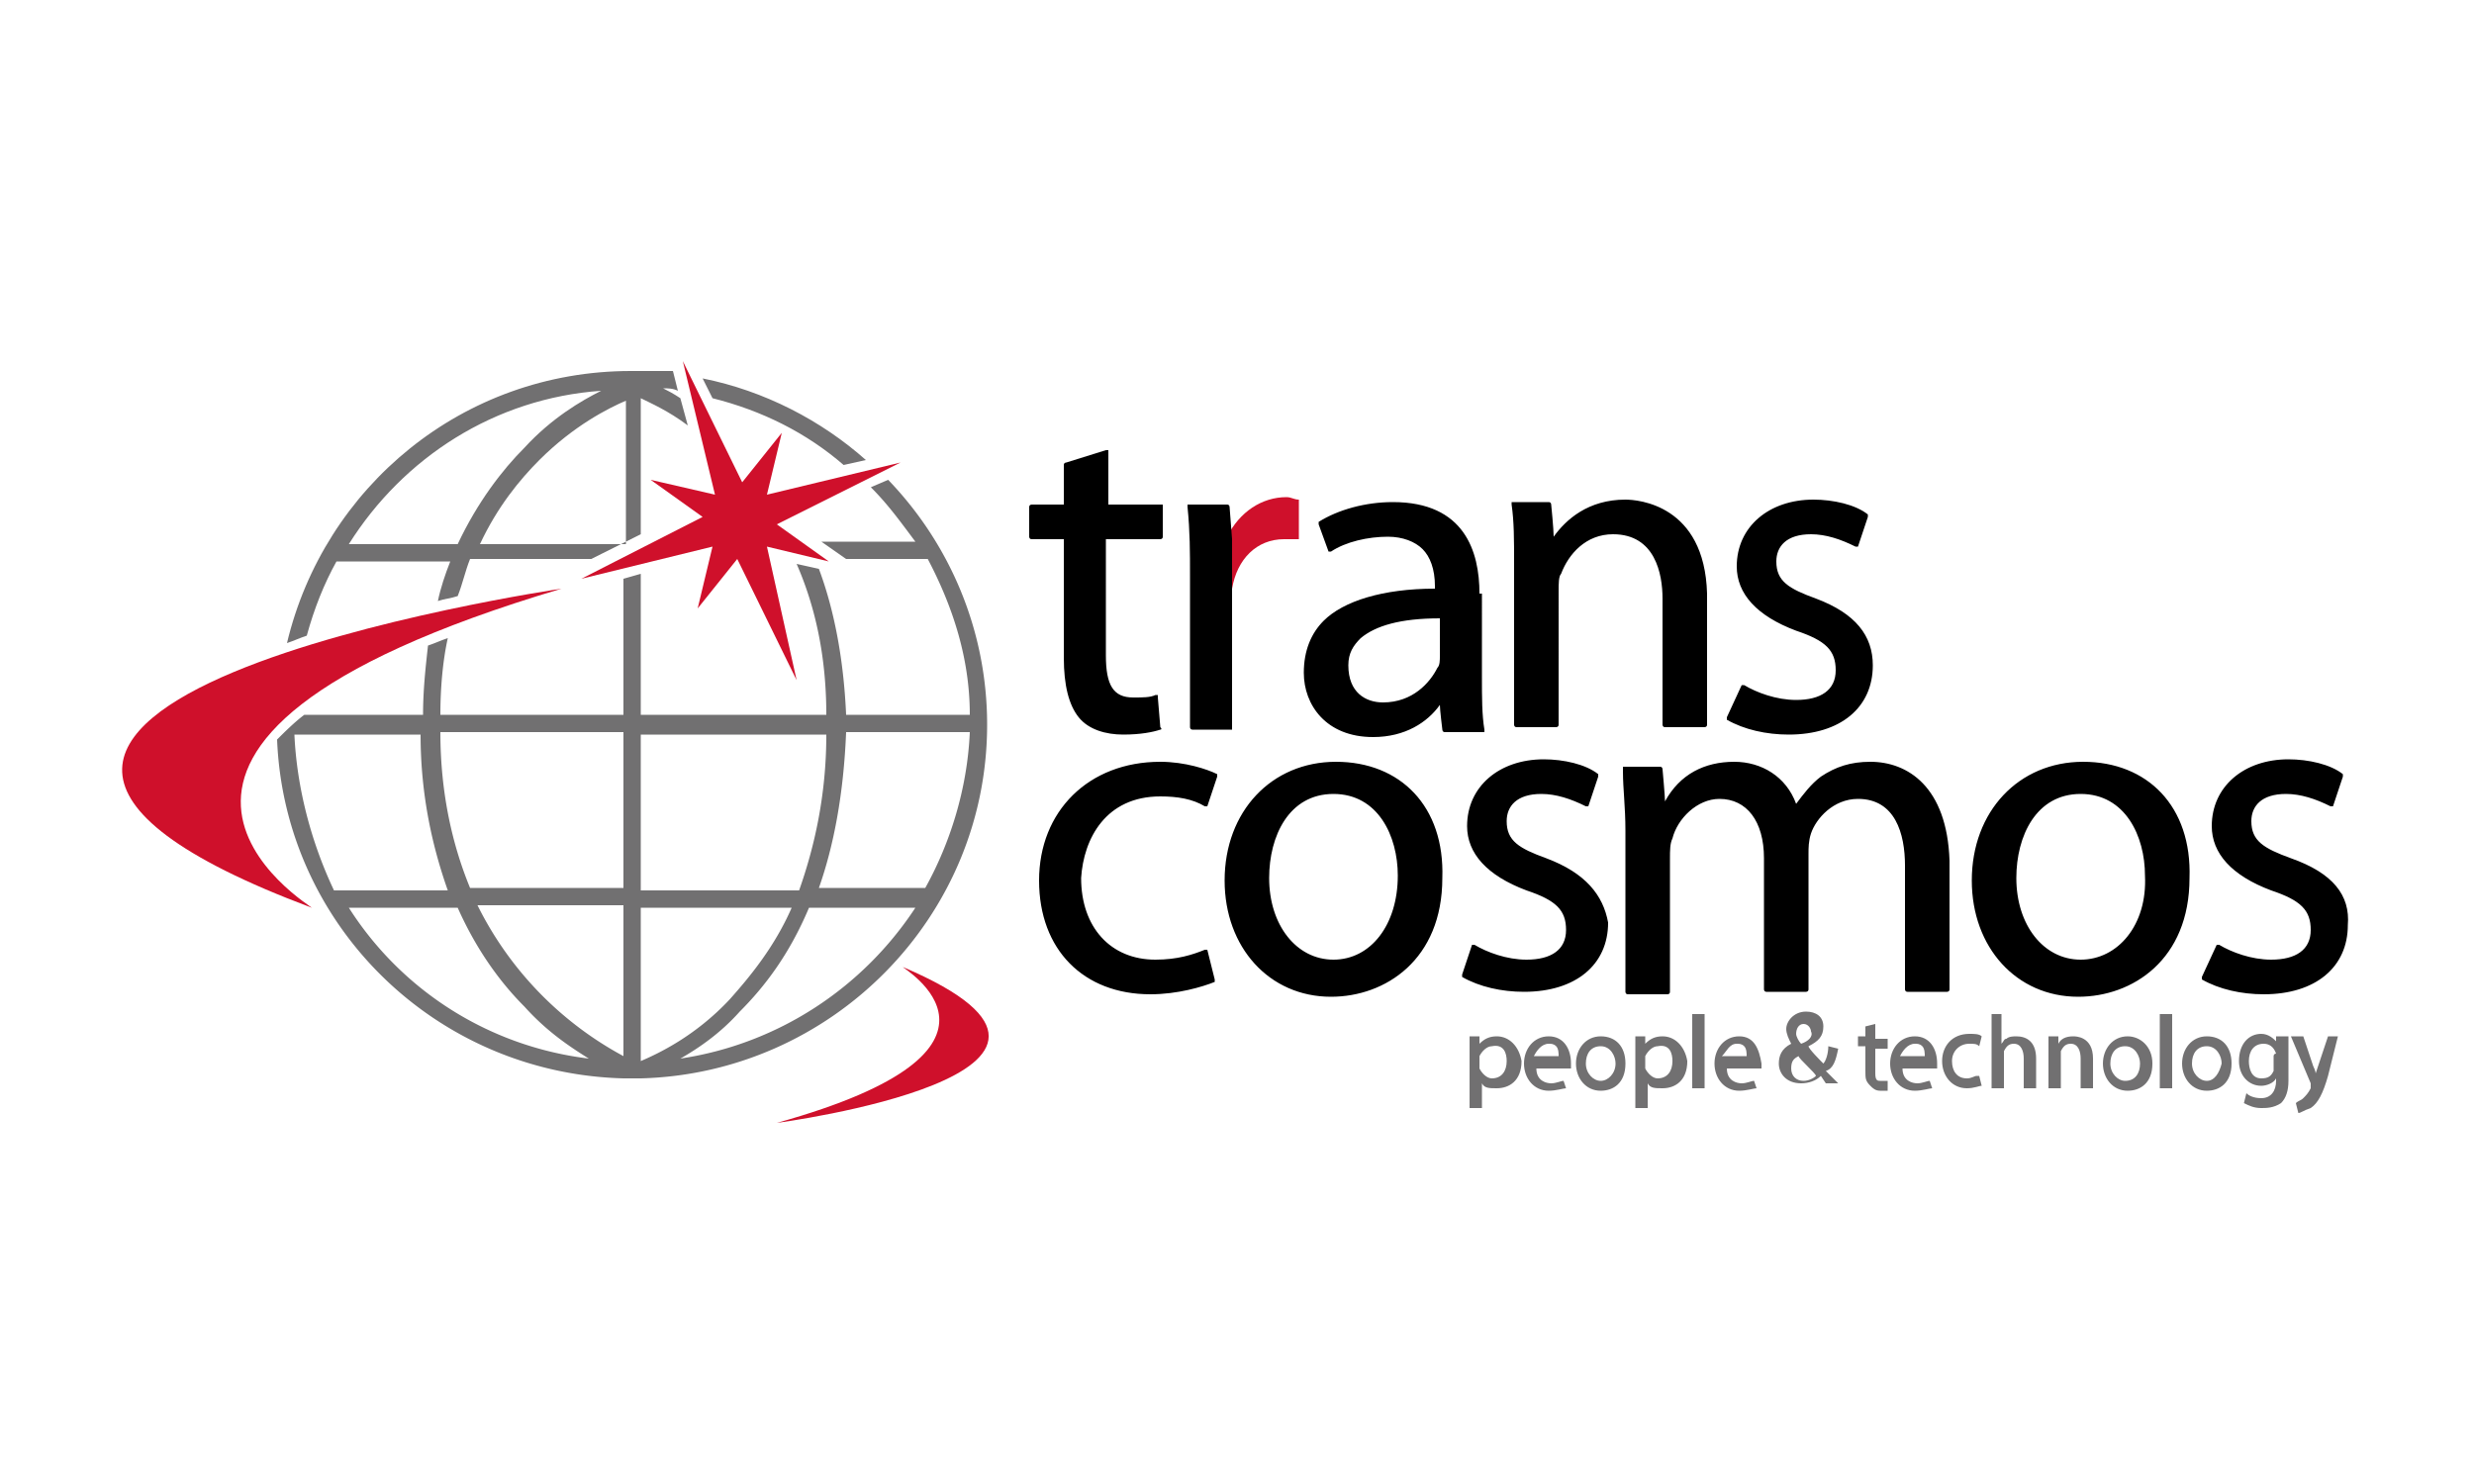
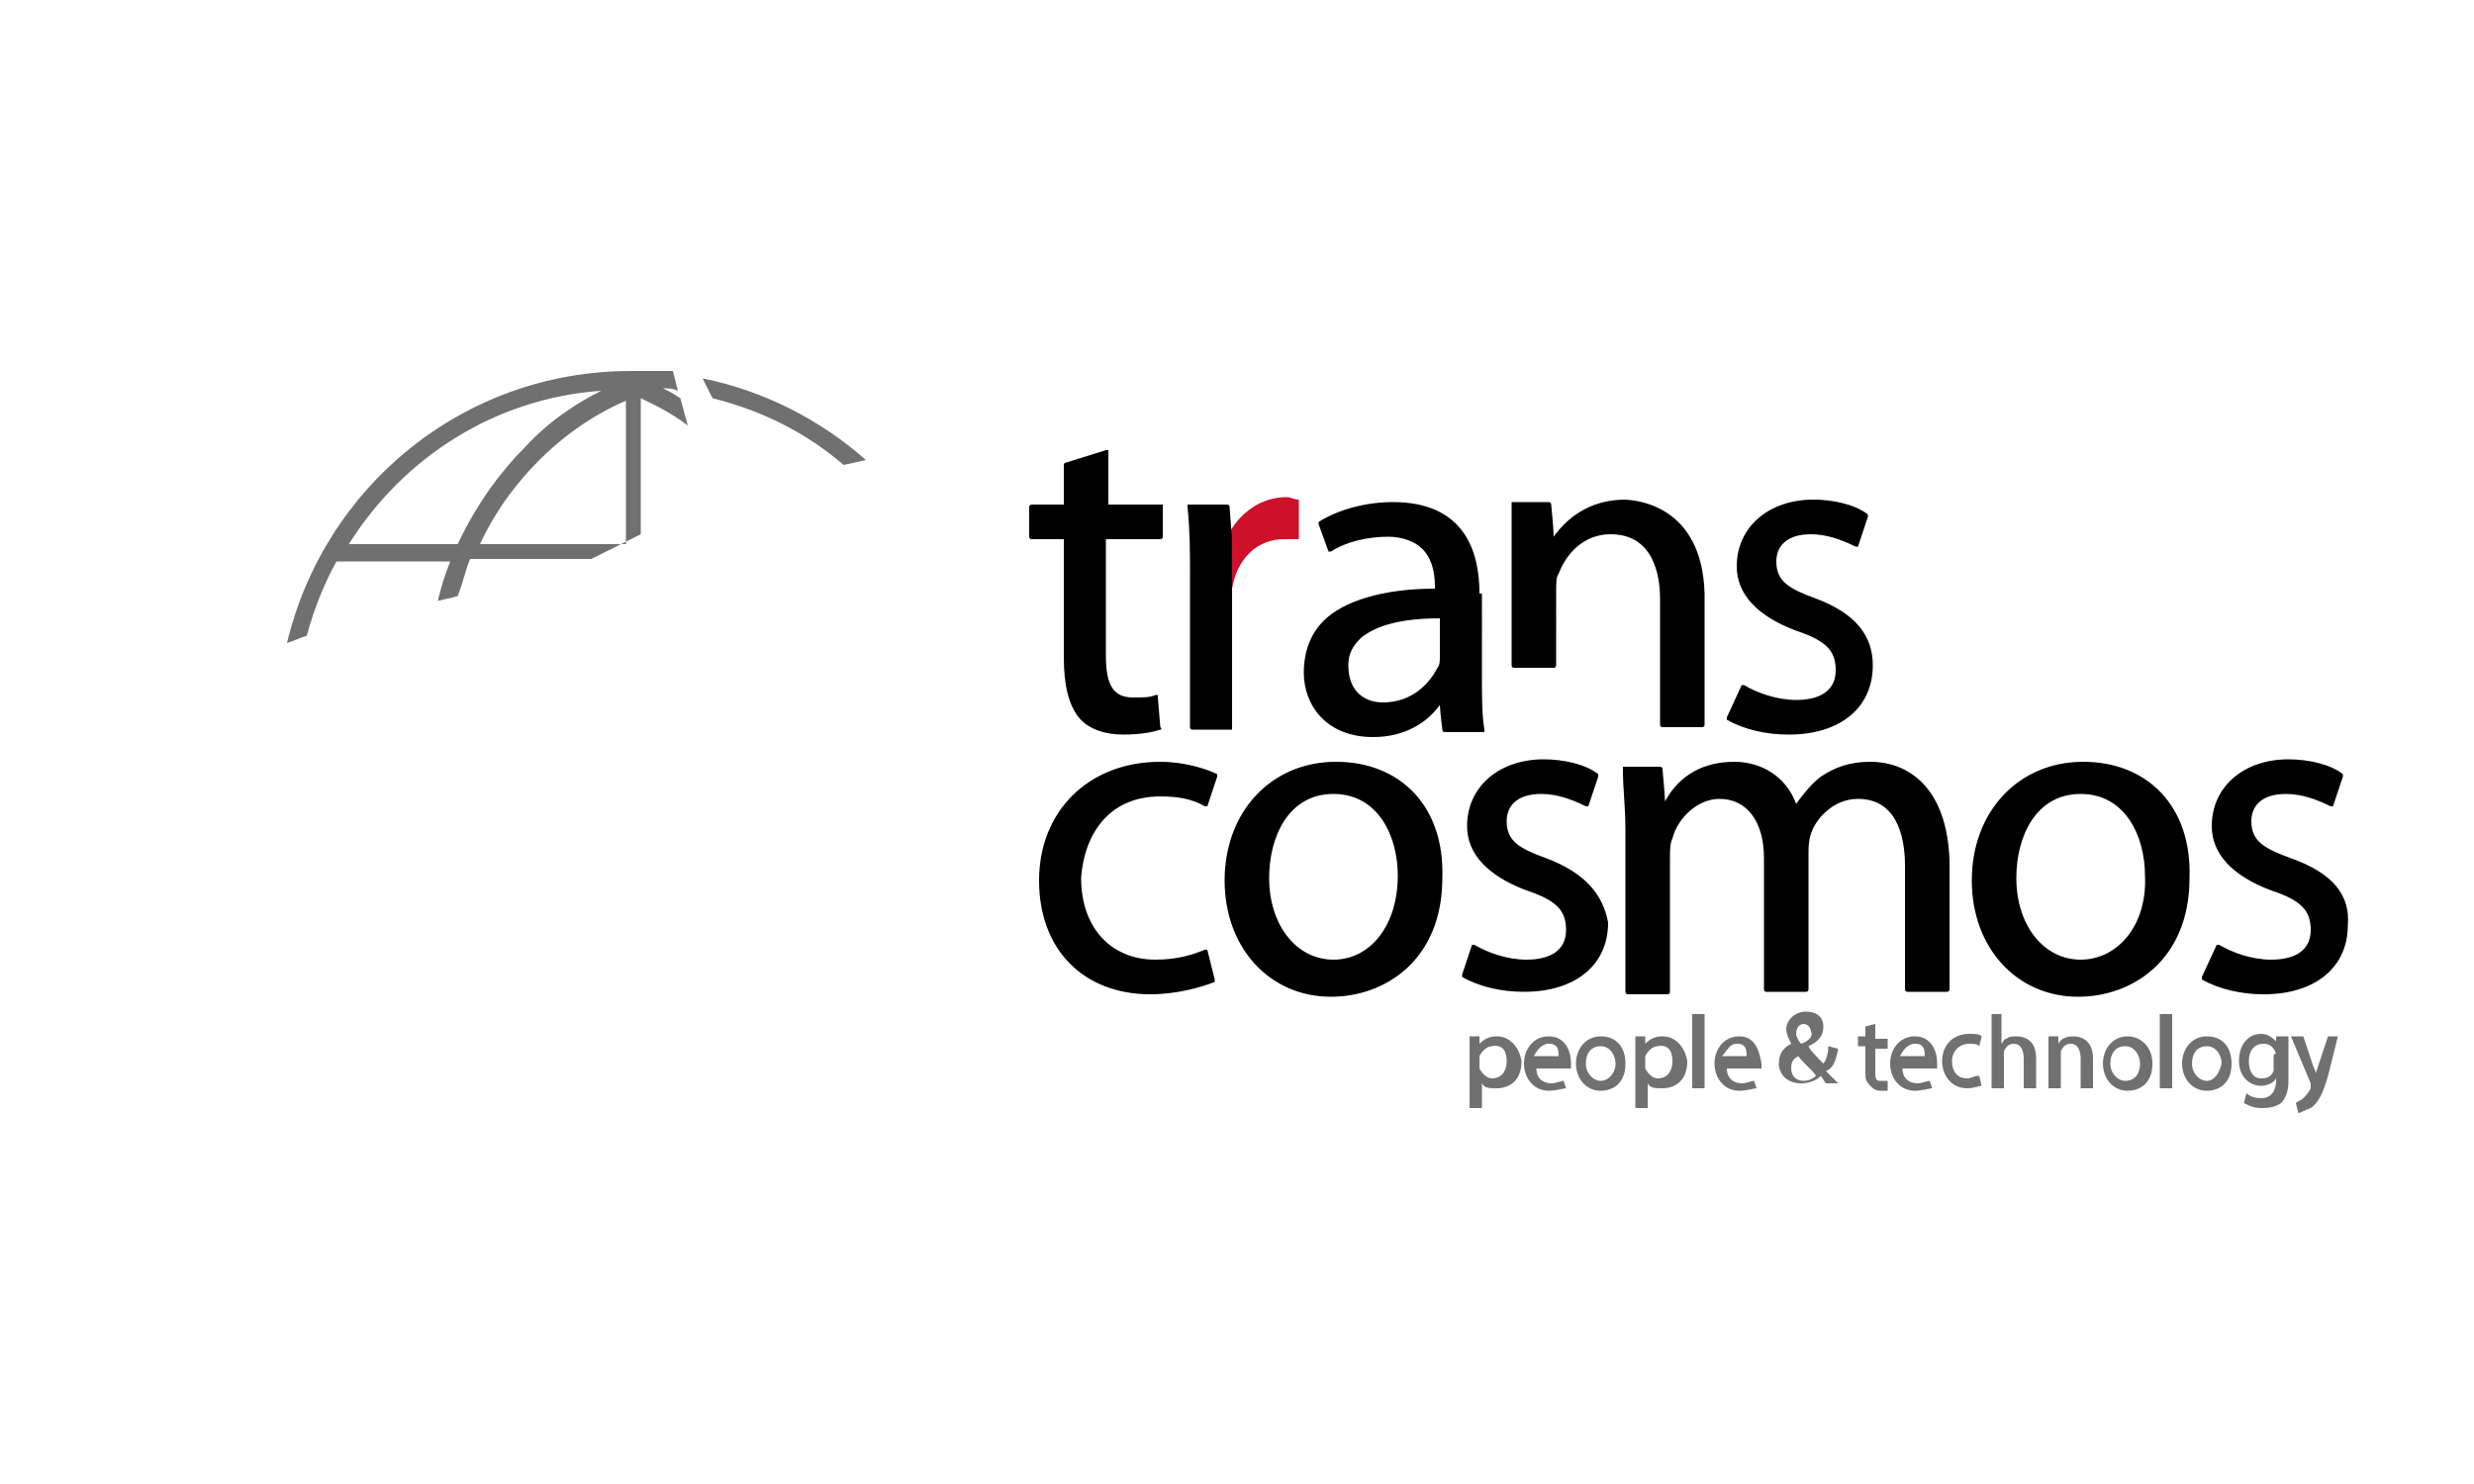
<svg xmlns="http://www.w3.org/2000/svg" width="240" height="144" fill="none">
  <path d="M145.202 100.56c-.72 0-1.2.24-1.68.72v-.72h-.96v6.96h1.2v-2.4c.24.48.72.48 1.44.48 1.2 0 2.4-.72 2.4-2.64-.24-1.44-1.2-2.4-2.4-2.4Zm.96 2.4c0 .96-.48 1.68-1.44 1.68-.48 0-.96-.48-1.2-.96v-1.2c.24-.48.72-.96 1.2-.96 1.2-.24 1.44.72 1.44 1.44Zm4.079-2.4c-1.44 0-2.4 1.2-2.4 2.64 0 1.44.96 2.64 2.4 2.64.72 0 1.44-.24 1.68-.24l-.24-.72c-.24 0-.72.24-1.2.24s-1.44-.24-1.44-1.44h3.36v-.48c0-1.44-.72-2.64-2.16-2.64Zm0 .72c.24 0 .48 0 .72.24s.24.72.24.96h-2.4c.24-.48.72-1.2 1.44-1.2Zm5.042-.72c-1.44 0-2.4 1.2-2.4 2.64 0 1.44.96 2.64 2.4 2.64 1.2 0 2.4-.72 2.4-2.64 0-1.68-.96-2.64-2.4-2.64Zm0 4.32c-.72 0-1.44-.72-1.44-1.68s.48-1.68 1.44-1.68 1.44.96 1.44 1.68c0 .96-.72 1.68-1.44 1.68Zm6-4.32c-.72 0-1.2.24-1.68.72v-.72h-.96v6.96h1.2v-2.4c.24.48.72.48 1.44.48 1.2 0 2.4-.72 2.4-2.64-.24-1.44-1.2-2.4-2.4-2.4Zm.96 2.4c0 .96-.48 1.68-1.44 1.68-.48 0-.96-.48-1.2-.96v-1.2c.24-.48.72-.96 1.2-.96 1.2-.24 1.44.72 1.44 1.44Zm1.919-4.56v7.2h1.2v-7.2h-1.2Zm4.56 2.16c-1.44 0-2.4 1.2-2.4 2.64 0 1.44.96 2.64 2.4 2.64.72 0 1.44-.24 1.68-.24l-.24-.72c-.24 0-.72.24-1.2.24s-1.44-.24-1.44-1.44h3.36v-.48c-.24-1.44-.72-2.64-2.16-2.64Zm-.24.72c.24 0 .48 0 .72.24s.24.72.24.96h-2.4c.48-.48.72-1.2 1.44-1.2Zm9.84.48-.96-.24c0 .72-.24 1.44-.48 1.68-.24-.24-1.44-1.44-1.44-1.68.96-.48 1.44-.96 1.44-1.92s-.72-1.44-1.68-1.44c-1.2 0-1.92.96-1.92 1.68 0 .48.24.96.48 1.44-.96.48-1.2 1.2-1.2 1.92 0 .96.72 1.92 2.16 1.92.72 0 1.44-.24 1.92-.72l.48.72h1.2l-1.2-1.2c.72-.24.96-.96 1.2-2.16Zm-3.6-.48c-.24-.24-.48-.72-.48-.96 0-.48.24-.96.72-.96s.72.48.72.72c.24.48-.24.96-.96 1.2Zm-.24 1.2c0 .24 1.68 1.68 1.68 1.92-.24.24-.72.48-1.2.48-.72 0-1.2-.48-1.2-1.2s.24-.96.72-1.2Zm7.438-3.12-.96.24v.96h-.72v.96h.72v2.4c0 .72 0 .96.48 1.44.24.24.48.48.96.48h.72v-.96h-.72c-.24 0-.48 0-.48-.72v-2.4h1.2v-.96h-1.2v-1.44Zm3.84 1.2c-1.44 0-2.4 1.2-2.4 2.64 0 1.44.96 2.64 2.4 2.64.72 0 1.44-.24 1.68-.24l-.24-.72c-.24 0-.72.24-1.2.24s-1.44-.24-1.44-1.44h3.36v-.48c0-1.44-.72-2.64-2.16-2.64Zm0 .72c.24 0 .48 0 .72.24s.24.72.24.96h-2.4c.24-.48.72-1.2 1.44-1.2Zm5.282 0c.48 0 .72 0 .96.24l.24-.96c-.24-.24-.72-.24-1.2-.24-1.68 0-2.64 1.2-2.64 2.64 0 1.44.96 2.64 2.4 2.64.72 0 1.2-.24 1.44-.24l-.24-.96h-.24c-.24 0-.48.24-.96.24-.96 0-1.44-.72-1.44-1.68s.72-1.68 1.68-1.68Zm4.559-.72c-.24 0-.72 0-.96.24-.24 0-.24.24-.48.48V98.4h-.96v7.2h1.2V102c.24-.48.48-.72.96-.72.72 0 .96.72.96 1.44v2.88h1.2v-2.88c0-1.68-.96-2.16-1.92-2.16Zm5.52 0c-.72 0-1.2.24-1.44.72v-.72h-.96v5.04h1.2V102c.24-.48.48-.72.96-.72.72 0 .96.72.96 1.44v2.88h1.2v-2.88c0-2.16-1.68-2.16-1.92-2.16Zm5.282 0c-1.44 0-2.4 1.2-2.4 2.64 0 1.44.96 2.64 2.4 2.64 1.2 0 2.4-.72 2.4-2.64 0-1.68-1.2-2.64-2.4-2.64Zm-.24 4.32c-.72 0-1.44-.72-1.44-1.68s.48-1.68 1.44-1.68 1.44.96 1.44 1.68c0 .96-.48 1.68-1.44 1.68Zm3.357-6.48v7.2h1.2v-7.2h-1.2Zm4.562 2.16c-1.44 0-2.4 1.2-2.4 2.64 0 1.44.96 2.64 2.4 2.64 1.2 0 2.4-.72 2.4-2.64 0-1.68-.96-2.64-2.4-2.64Zm0 4.32c-.72 0-1.44-.72-1.44-1.68s.48-1.68 1.44-1.68 1.44.96 1.44 1.68c-.24.96-.72 1.68-1.44 1.68Zm6.719-4.32v.48c-.24-.24-.72-.72-1.44-.72-1.2 0-2.16.96-2.16 2.64 0 1.44.96 2.4 2.16 2.4.48 0 1.2-.24 1.44-.72v.24c0 .96-.48 1.68-1.44 1.68-.72 0-1.2-.24-1.44-.48l-.24.96c.48.24.96.48 1.68.48.48 0 1.2 0 1.92-.48.48-.48.72-1.2.72-2.16v-4.32h-1.2Zm-.24 1.92v1.44c-.24.48-.48.72-1.2.72-.96 0-1.2-.96-1.2-1.68 0-.96.48-1.68 1.44-1.68.48 0 .96.24 1.2.96-.24 0-.24.24-.24.24Zm6.239-1.92h-.96l-.96 2.88-.24.72c0-.24-.24-.72-.24-.72l-.96-2.88h-1.2l1.92 4.56v.48c-.24.48-.48.72-.72.96s-.48.24-.72.48l.24.96c.24 0 .48-.24 1.2-.48.72-.48 1.2-1.44 1.68-3.12l.96-3.84Z" fill="#717071" />
-   <path d="M112.559 77.28c1.68 0 3.12.24 4.32.96h.24l.96-2.88v-.24c-.96-.48-3.12-1.2-5.52-1.2-6.96 0-11.76 4.8-11.76 11.52s4.32 11.04 10.8 11.04c2.64 0 5.04-.72 6.24-1.2v-.24l-.72-2.88h-.24c-1.2.48-2.64.96-4.8.96-4.32 0-7.2-3.12-7.2-7.92.24-3.84 2.4-7.92 7.68-7.92Zm37.442 6c-2.64-.96-3.84-1.68-3.84-3.6 0-1.44.96-2.64 3.36-2.64 1.44 0 2.88.48 4.32 1.2h.24l.96-2.88v-.24c-1.2-.96-3.36-1.44-5.28-1.44-4.32 0-7.44 2.64-7.44 6.48 0 2.64 1.92 4.8 5.76 6.24 2.88.96 3.84 1.92 3.84 3.84s-1.44 2.88-3.84 2.88c-1.92 0-3.84-.72-5.04-1.44h-.24l-.96 2.88v.24c1.68.96 3.84 1.44 6 1.44 5.04 0 8.16-2.64 8.16-6.72-.48-2.64-2.16-4.8-6-6.24Zm31.44-9.36c-1.92 0-3.36.48-4.8 1.44-.96.72-1.68 1.68-2.4 2.64-.96-2.64-3.36-4.08-6-4.08-2.88 0-5.28 1.2-6.72 3.84 0-.48-.24-3.12-.24-3.12s0-.24-.24-.24h-3.6v.48c0 1.68.24 3.36.24 5.76v15.6s0 .24.24.24h3.84s.24 0 .24-.24V83.28c0-.72 0-1.44.24-1.92.48-1.92 2.4-3.84 4.56-3.84 2.64 0 4.32 2.16 4.32 5.76V96s0 .24.24.24h3.84s.24 0 .24-.24V82.8c0-.48 0-1.2.24-1.92.48-1.44 2.16-3.36 4.56-3.36 3.6 0 4.56 3.36 4.56 6.48v12s0 .24.24.24h3.84s.24 0 .24-.24V83.52c-.24-7.2-4.08-9.6-7.68-9.6Zm40.8 9.36c-2.64-.96-3.84-1.68-3.84-3.6 0-1.44.96-2.64 3.36-2.64 1.44 0 2.88.48 4.32 1.2h.24l.96-2.88v-.24c-1.2-.96-3.36-1.44-5.28-1.44-4.32 0-7.44 2.64-7.44 6.48 0 2.64 1.92 4.8 5.76 6.24 2.88.96 3.84 1.92 3.84 3.84s-1.44 2.88-3.84 2.88c-1.92 0-3.84-.72-5.04-1.44h-.24l-1.44 3.12v.24c1.68.96 3.84 1.44 6 1.44 5.04 0 8.16-2.64 8.16-6.72.24-2.88-1.44-5.04-5.52-6.48Zm-92.642-9.36c-6.24 0-10.8 4.8-10.8 11.52 0 6.48 4.32 11.28 10.32 11.28 5.28 0 10.8-3.6 10.8-11.52.24-6.96-4.08-11.28-10.32-11.28Zm-.24 19.2c-3.6 0-6.24-3.36-6.24-7.92 0-4.08 1.92-8.16 6.24-8.16s6.24 4.08 6.24 7.92c0 4.8-2.64 8.16-6.24 8.16Zm72.723-19.2c-6.24 0-10.8 4.8-10.8 11.52 0 6.48 4.32 11.28 10.32 11.28 5.28 0 10.8-3.6 10.8-11.52.24-6.96-4.08-11.28-10.32-11.28Zm-.24 19.2c-3.6 0-6.24-3.36-6.24-7.92 0-4.08 1.92-8.16 6.24-8.16s6.24 4.08 6.24 7.92c.24 4.8-2.64 8.16-6.24 8.16Zm-89.041-44.16h-5.28v-5.28h-.24l-3.84 1.2s-.24 0-.24.24v3.84h-3.12s-.24 0-.24.24v2.88s0 .24.24.24h3.12v11.52c0 2.64.48 4.56 1.44 5.76.96 1.2 2.64 1.68 4.32 1.68 1.68 0 2.88-.24 3.6-.48 0 0 .24 0 0-.24l-.24-2.88v-.24h-.24c-.48.24-1.2.24-2.16.24-1.92 0-2.64-1.2-2.64-4.08V52.32h5.28s.24 0 .24-.24v-3.12Zm44.879-.48c-3.6 0-5.76 1.92-6.96 3.6 0-.72-.24-3.12-.24-3.12s0-.24-.24-.24h-3.6v.24c.24 1.68.24 3.36.24 5.76v15.6s0 .24.24.24h3.84s.24 0 .24-.24V57.36c0-.72 0-1.44.24-1.68.72-1.92 2.4-3.84 5.04-3.84 4.08 0 4.8 3.84 4.8 6.24v12.24s0 .24.24.24h3.84s.24 0 .24-.24V57.6c-.24-8.64-6.72-9.12-7.92-9.12Zm18.48 9.6c-2.64-.96-3.84-1.68-3.84-3.6 0-1.44.96-2.64 3.36-2.64 1.44 0 2.88.48 4.32 1.2h.24l.96-2.88v-.24c-1.2-.96-3.36-1.44-5.28-1.44-4.32 0-7.44 2.64-7.44 6.48 0 2.64 1.92 4.8 5.76 6.24 2.88.96 3.84 1.92 3.84 3.84s-1.44 2.88-3.84 2.88c-1.92 0-3.84-.72-5.04-1.44h-.24l-1.44 3.12v.24c1.68.96 3.84 1.44 6 1.44 5.04 0 8.16-2.64 8.16-6.72 0-2.88-1.68-5.04-5.52-6.48Zm-32.639-.48c0-4.08-1.44-8.88-8.4-8.88-2.64 0-5.28.72-7.2 1.92v.24l.96 2.64h.24c1.44-.96 3.6-1.44 5.52-1.44 1.44 0 2.64.48 3.36 1.2.72.72 1.2 1.92 1.2 3.6v.24c-5.04 0-8.88 1.2-10.8 3.12-1.2 1.2-1.92 2.88-1.92 5.04 0 3.12 2.16 6.24 6.72 6.24 3.12 0 5.28-1.44 6.48-3.12 0 .48.24 2.4.24 2.4s0 .24.24.24h3.84v-.24c-.24-1.44-.24-3.12-.24-5.04V57.6h-.24Zm-9.36 10.56c-1.68 0-3.36-.96-3.36-3.6 0-1.2.48-1.92 1.2-2.64 1.44-1.2 3.84-1.92 7.68-1.92v3.6c0 .48 0 .96-.24 1.2-.72 1.44-2.4 3.36-5.28 3.36Z" fill="#000" />
+   <path d="M112.559 77.28c1.68 0 3.12.24 4.32.96h.24l.96-2.88v-.24c-.96-.48-3.12-1.2-5.52-1.2-6.96 0-11.76 4.8-11.76 11.52s4.32 11.04 10.8 11.04c2.64 0 5.04-.72 6.24-1.2v-.24l-.72-2.88h-.24c-1.2.48-2.64.96-4.8.96-4.32 0-7.2-3.12-7.2-7.92.24-3.84 2.4-7.92 7.68-7.92Zm37.442 6c-2.64-.96-3.84-1.68-3.84-3.6 0-1.44.96-2.64 3.36-2.64 1.44 0 2.88.48 4.32 1.2h.24l.96-2.88v-.24c-1.2-.96-3.36-1.44-5.28-1.44-4.32 0-7.44 2.64-7.44 6.48 0 2.64 1.92 4.8 5.76 6.24 2.88.96 3.84 1.92 3.84 3.84s-1.44 2.88-3.84 2.88c-1.92 0-3.84-.72-5.04-1.44h-.24l-.96 2.88v.24c1.68.96 3.84 1.44 6 1.44 5.04 0 8.16-2.64 8.16-6.72-.48-2.64-2.16-4.8-6-6.24Zm31.44-9.36c-1.92 0-3.36.48-4.8 1.44-.96.72-1.68 1.68-2.4 2.64-.96-2.64-3.36-4.08-6-4.08-2.88 0-5.28 1.2-6.72 3.84 0-.48-.24-3.12-.24-3.12s0-.24-.24-.24h-3.6v.48c0 1.68.24 3.36.24 5.76v15.6s0 .24.24.24h3.84s.24 0 .24-.24V83.28c0-.72 0-1.44.24-1.92.48-1.92 2.4-3.84 4.56-3.84 2.64 0 4.32 2.16 4.32 5.76V96s0 .24.24.24h3.84s.24 0 .24-.24V82.8c0-.48 0-1.2.24-1.92.48-1.44 2.16-3.36 4.56-3.36 3.6 0 4.56 3.36 4.56 6.48v12s0 .24.24.24h3.84s.24 0 .24-.24V83.52c-.24-7.2-4.08-9.6-7.68-9.6Zm40.8 9.36c-2.64-.96-3.84-1.68-3.84-3.6 0-1.44.96-2.64 3.36-2.64 1.44 0 2.88.48 4.32 1.2h.24l.96-2.88v-.24c-1.2-.96-3.36-1.44-5.28-1.44-4.32 0-7.44 2.64-7.44 6.48 0 2.64 1.92 4.8 5.76 6.24 2.88.96 3.84 1.92 3.84 3.84s-1.44 2.88-3.84 2.88c-1.92 0-3.84-.72-5.04-1.44h-.24l-1.44 3.12v.24c1.68.96 3.84 1.44 6 1.44 5.04 0 8.16-2.64 8.16-6.72.24-2.88-1.44-5.04-5.52-6.48Zm-92.642-9.36c-6.24 0-10.8 4.8-10.8 11.52 0 6.48 4.32 11.28 10.32 11.28 5.28 0 10.8-3.6 10.8-11.52.24-6.96-4.08-11.28-10.32-11.28Zm-.24 19.2c-3.6 0-6.24-3.36-6.24-7.92 0-4.08 1.92-8.16 6.24-8.16s6.24 4.08 6.24 7.92c0 4.8-2.64 8.16-6.24 8.16Zm72.723-19.2c-6.24 0-10.8 4.8-10.8 11.52 0 6.48 4.32 11.28 10.32 11.28 5.28 0 10.8-3.6 10.8-11.52.24-6.96-4.08-11.28-10.32-11.28Zm-.24 19.2c-3.6 0-6.24-3.36-6.24-7.92 0-4.08 1.92-8.16 6.24-8.16s6.24 4.08 6.24 7.92c.24 4.8-2.64 8.16-6.24 8.16Zm-89.041-44.16h-5.28v-5.28h-.24l-3.84 1.2s-.24 0-.24.24v3.84h-3.12s-.24 0-.24.24v2.88s0 .24.24.24h3.12v11.52c0 2.64.48 4.56 1.44 5.76.96 1.2 2.64 1.68 4.32 1.68 1.68 0 2.88-.24 3.6-.48 0 0 .24 0 0-.24l-.24-2.88v-.24h-.24c-.48.24-1.2.24-2.16.24-1.92 0-2.64-1.2-2.64-4.08V52.32h5.28s.24 0 .24-.24v-3.12Zm44.879-.48c-3.6 0-5.76 1.92-6.96 3.6 0-.72-.24-3.12-.24-3.12s0-.24-.24-.24h-3.6v.24v15.6s0 .24.24.24h3.84s.24 0 .24-.24V57.36c0-.72 0-1.44.24-1.68.72-1.92 2.4-3.84 5.04-3.84 4.08 0 4.8 3.84 4.8 6.24v12.24s0 .24.24.24h3.84s.24 0 .24-.24V57.6c-.24-8.64-6.72-9.12-7.92-9.12Zm18.48 9.6c-2.64-.96-3.84-1.68-3.84-3.6 0-1.44.96-2.64 3.36-2.64 1.44 0 2.88.48 4.32 1.2h.24l.96-2.88v-.24c-1.2-.96-3.36-1.44-5.28-1.44-4.32 0-7.44 2.64-7.44 6.48 0 2.64 1.92 4.8 5.76 6.24 2.88.96 3.84 1.92 3.84 3.84s-1.44 2.88-3.84 2.88c-1.92 0-3.84-.72-5.04-1.44h-.24l-1.44 3.12v.24c1.68.96 3.84 1.44 6 1.44 5.04 0 8.16-2.64 8.16-6.72 0-2.88-1.68-5.04-5.52-6.48Zm-32.639-.48c0-4.08-1.44-8.88-8.4-8.88-2.64 0-5.28.72-7.2 1.92v.24l.96 2.64h.24c1.44-.96 3.6-1.44 5.52-1.44 1.44 0 2.64.48 3.36 1.2.72.72 1.2 1.92 1.2 3.6v.24c-5.04 0-8.88 1.2-10.8 3.12-1.2 1.2-1.92 2.88-1.92 5.04 0 3.12 2.16 6.24 6.72 6.24 3.12 0 5.28-1.44 6.48-3.12 0 .48.24 2.4.24 2.4s0 .24.24.24h3.84v-.24c-.24-1.44-.24-3.12-.24-5.04V57.6h-.24Zm-9.36 10.56c-1.68 0-3.36-.96-3.36-3.6 0-1.2.48-1.92 1.2-2.64 1.44-1.2 3.84-1.92 7.68-1.92v3.6c0 .48 0 .96-.24 1.2-.72 1.44-2.4 3.36-5.28 3.36Z" fill="#000" />
  <path d="M126.002 48.48c-.48 0-.72-.24-1.2-.24-2.4 0-4.56 1.44-5.76 3.84v5.04s0 .24.24.24c0 0 .24 0 .24-.24.48-2.88 2.4-4.8 5.04-4.8h1.44v-3.84c.24.24.24.24 0 0Z" fill="#CF102B" />
  <path d="M119.521 53.28v-.96l-.24-3.12s0-.24-.24-.24h-3.84v.24c.24 2.4.24 4.32.24 6.72v14.64s0 .24.24.24h3.84V53.28Z" fill="#000" />
-   <path d="M54.48 57.12s-76.8 11.28-24.24 30.96c.24 0-26.64-15.84 24.24-30.96Zm20.877 51.84s36.48-4.8 12.24-15.12c-.24 0 13.68 7.92-12.24 15.12Z" fill="#CF102B" />
  <path d="M69.12 38.64c4.8 1.2 9.12 3.36 12.72 6.48l2.16-.48c-4.32-3.84-9.84-6.72-15.84-7.92l.96 1.92ZM32.64 54.48h11.04c-.48 1.2-.96 2.64-1.2 3.84.72-.24 1.2-.24 1.92-.48.48-1.2.72-2.4 1.2-3.6h11.76l4.8-2.4v-13.2c.96.48 2.64 1.2 4.56 2.64L66 38.64c-.72-.48-1.2-.72-1.68-.96.48 0 .96 0 1.44.24L65.28 36H61.2c-16.32 0-29.76 11.28-33.36 26.4.72-.24 1.2-.48 1.92-.72.72-2.64 1.68-5.04 2.88-7.2Zm27.84-1.68H46.56c1.68-3.6 3.84-6.24 5.76-8.16 3.36-3.36 6.72-5.04 8.4-5.76V52.8h-.24Zm-2.16-14.88c-1.92.96-4.8 2.64-7.44 5.52-2.16 2.16-4.56 5.28-6.48 9.36H33.84C39.12 44.4 48 38.64 58.32 37.92Z" fill="#717071" />
-   <path d="m74.4 48 1.44-6L72 46.8l-5.76-11.76L69.36 48l-6.24-1.44 5.04 3.6-11.76 6 12.72-3.12-1.44 6 3.84-4.8L77.28 66 74.4 53.04l6 1.44-5.04-3.6 12-6L74.4 48Z" fill="#CF102B" />
-   <path d="m86.16 46.56-1.68.72c1.68 1.68 2.88 3.36 4.32 5.28h-9.12l2.4 1.68H90c2.4 4.56 4.08 9.6 4.08 15.12h-12c-.24-5.52-1.2-10.32-2.64-14.16l-2.16-.48c1.68 3.84 2.88 8.64 2.88 14.64h-18V55.68l-1.68.48v13.2H42.72c0-2.64.24-5.28.72-7.44-.72.24-1.2.48-1.92.72-.24 2.16-.48 4.32-.48 6.72H29.52c-.96.72-1.92 1.68-2.64 2.4.72 18 15.36 32.4 33.6 32.88h1.68c18.48-.48 33.6-15.6 33.6-34.32 0-9.12-3.6-17.52-9.6-23.76Zm-57.6 24.72H40.8c0 6 1.2 11.04 2.64 15.12H32.4c-2.16-4.56-3.6-9.84-3.84-15.12Zm5.28 16.8H44.4c1.92 4.32 4.32 7.44 6.48 9.6 2.16 2.4 4.32 3.84 6.24 5.04-9.84-1.2-18.24-6.72-23.28-14.64Zm26.64 14.4a33.54 33.54 0 0 1-14.16-14.64h14.16v14.64Zm0-16.32H45.6c-1.68-4.08-2.88-9.12-2.88-15.12h17.76v15.12Zm1.68-14.88h18c0 6-1.2 11.04-2.64 15.12H62.16V71.28Zm0 16.8H76.8c-1.68 3.84-4.08 6.72-6 8.88-3.36 3.6-6.96 5.28-8.64 6V88.08ZM66 102.72c1.68-.96 3.84-2.4 5.76-4.56 2.4-2.4 4.8-5.52 6.72-10.08H88.8c-5.04 7.68-13.2 13.2-22.8 14.64Zm23.76-16.56H79.44c1.44-4.08 2.4-9.12 2.64-15.12h12c-.24 5.52-1.92 10.8-4.32 15.12Z" fill="#717071" />
</svg>